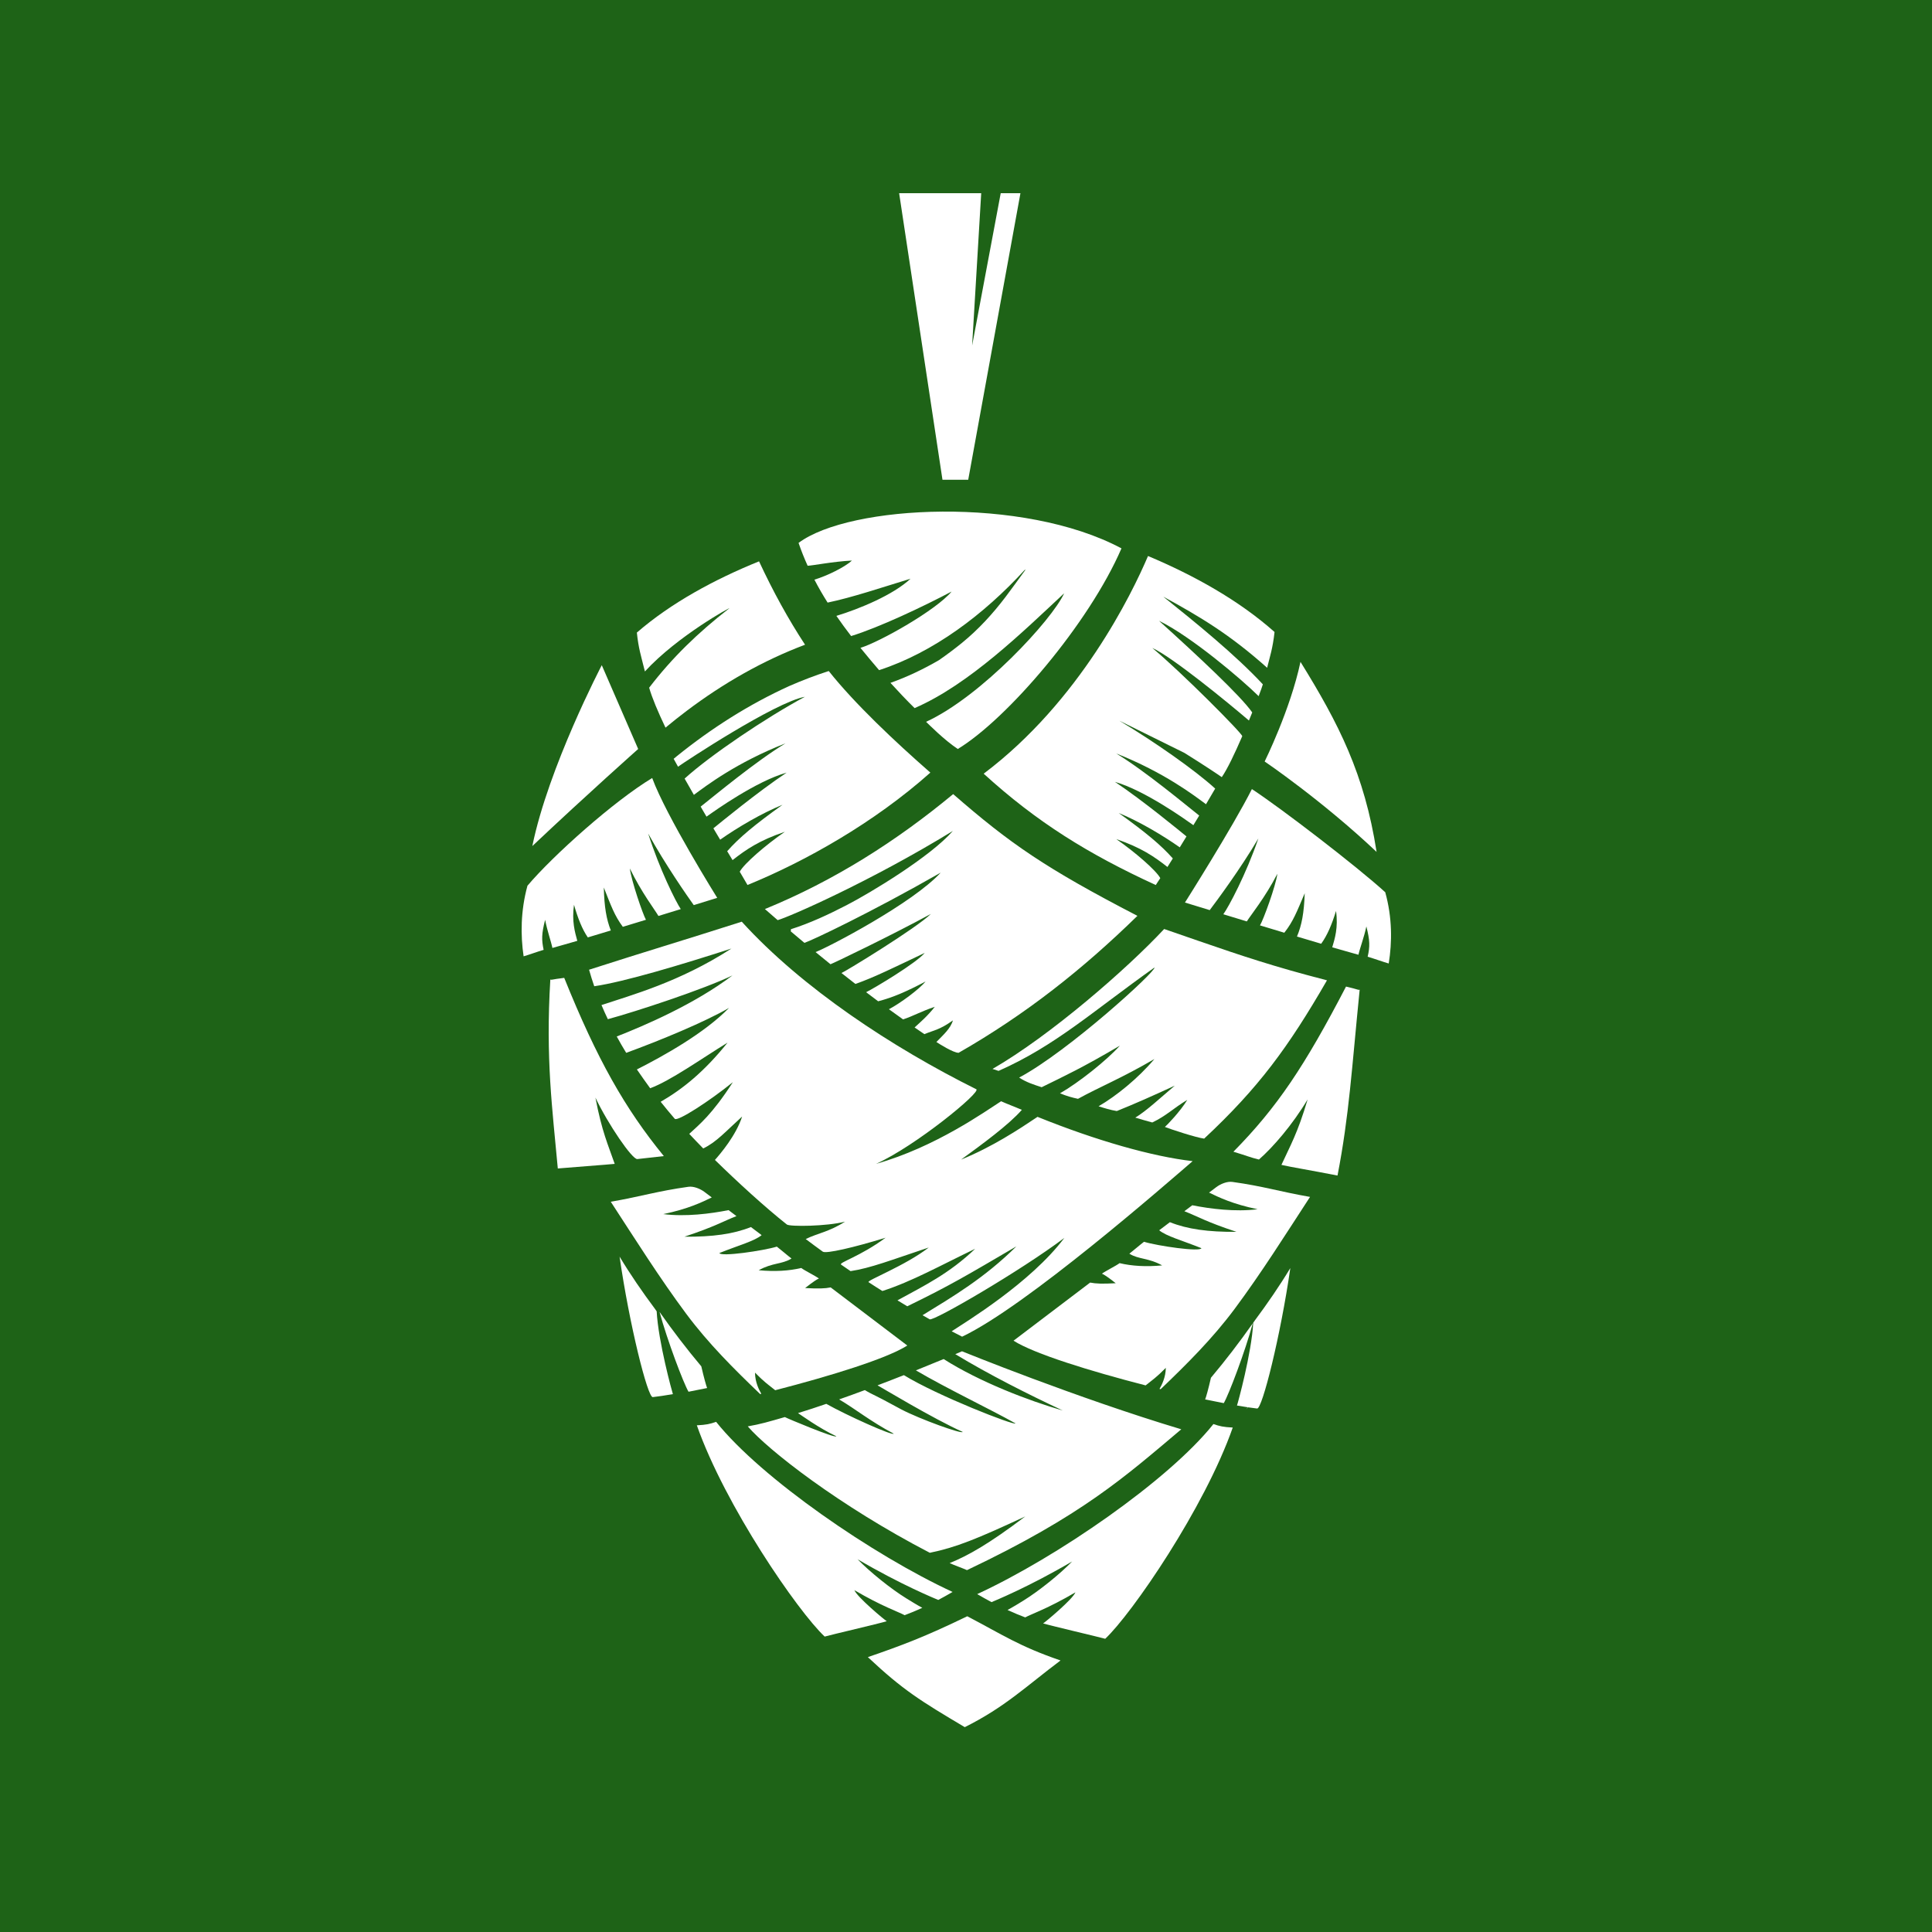
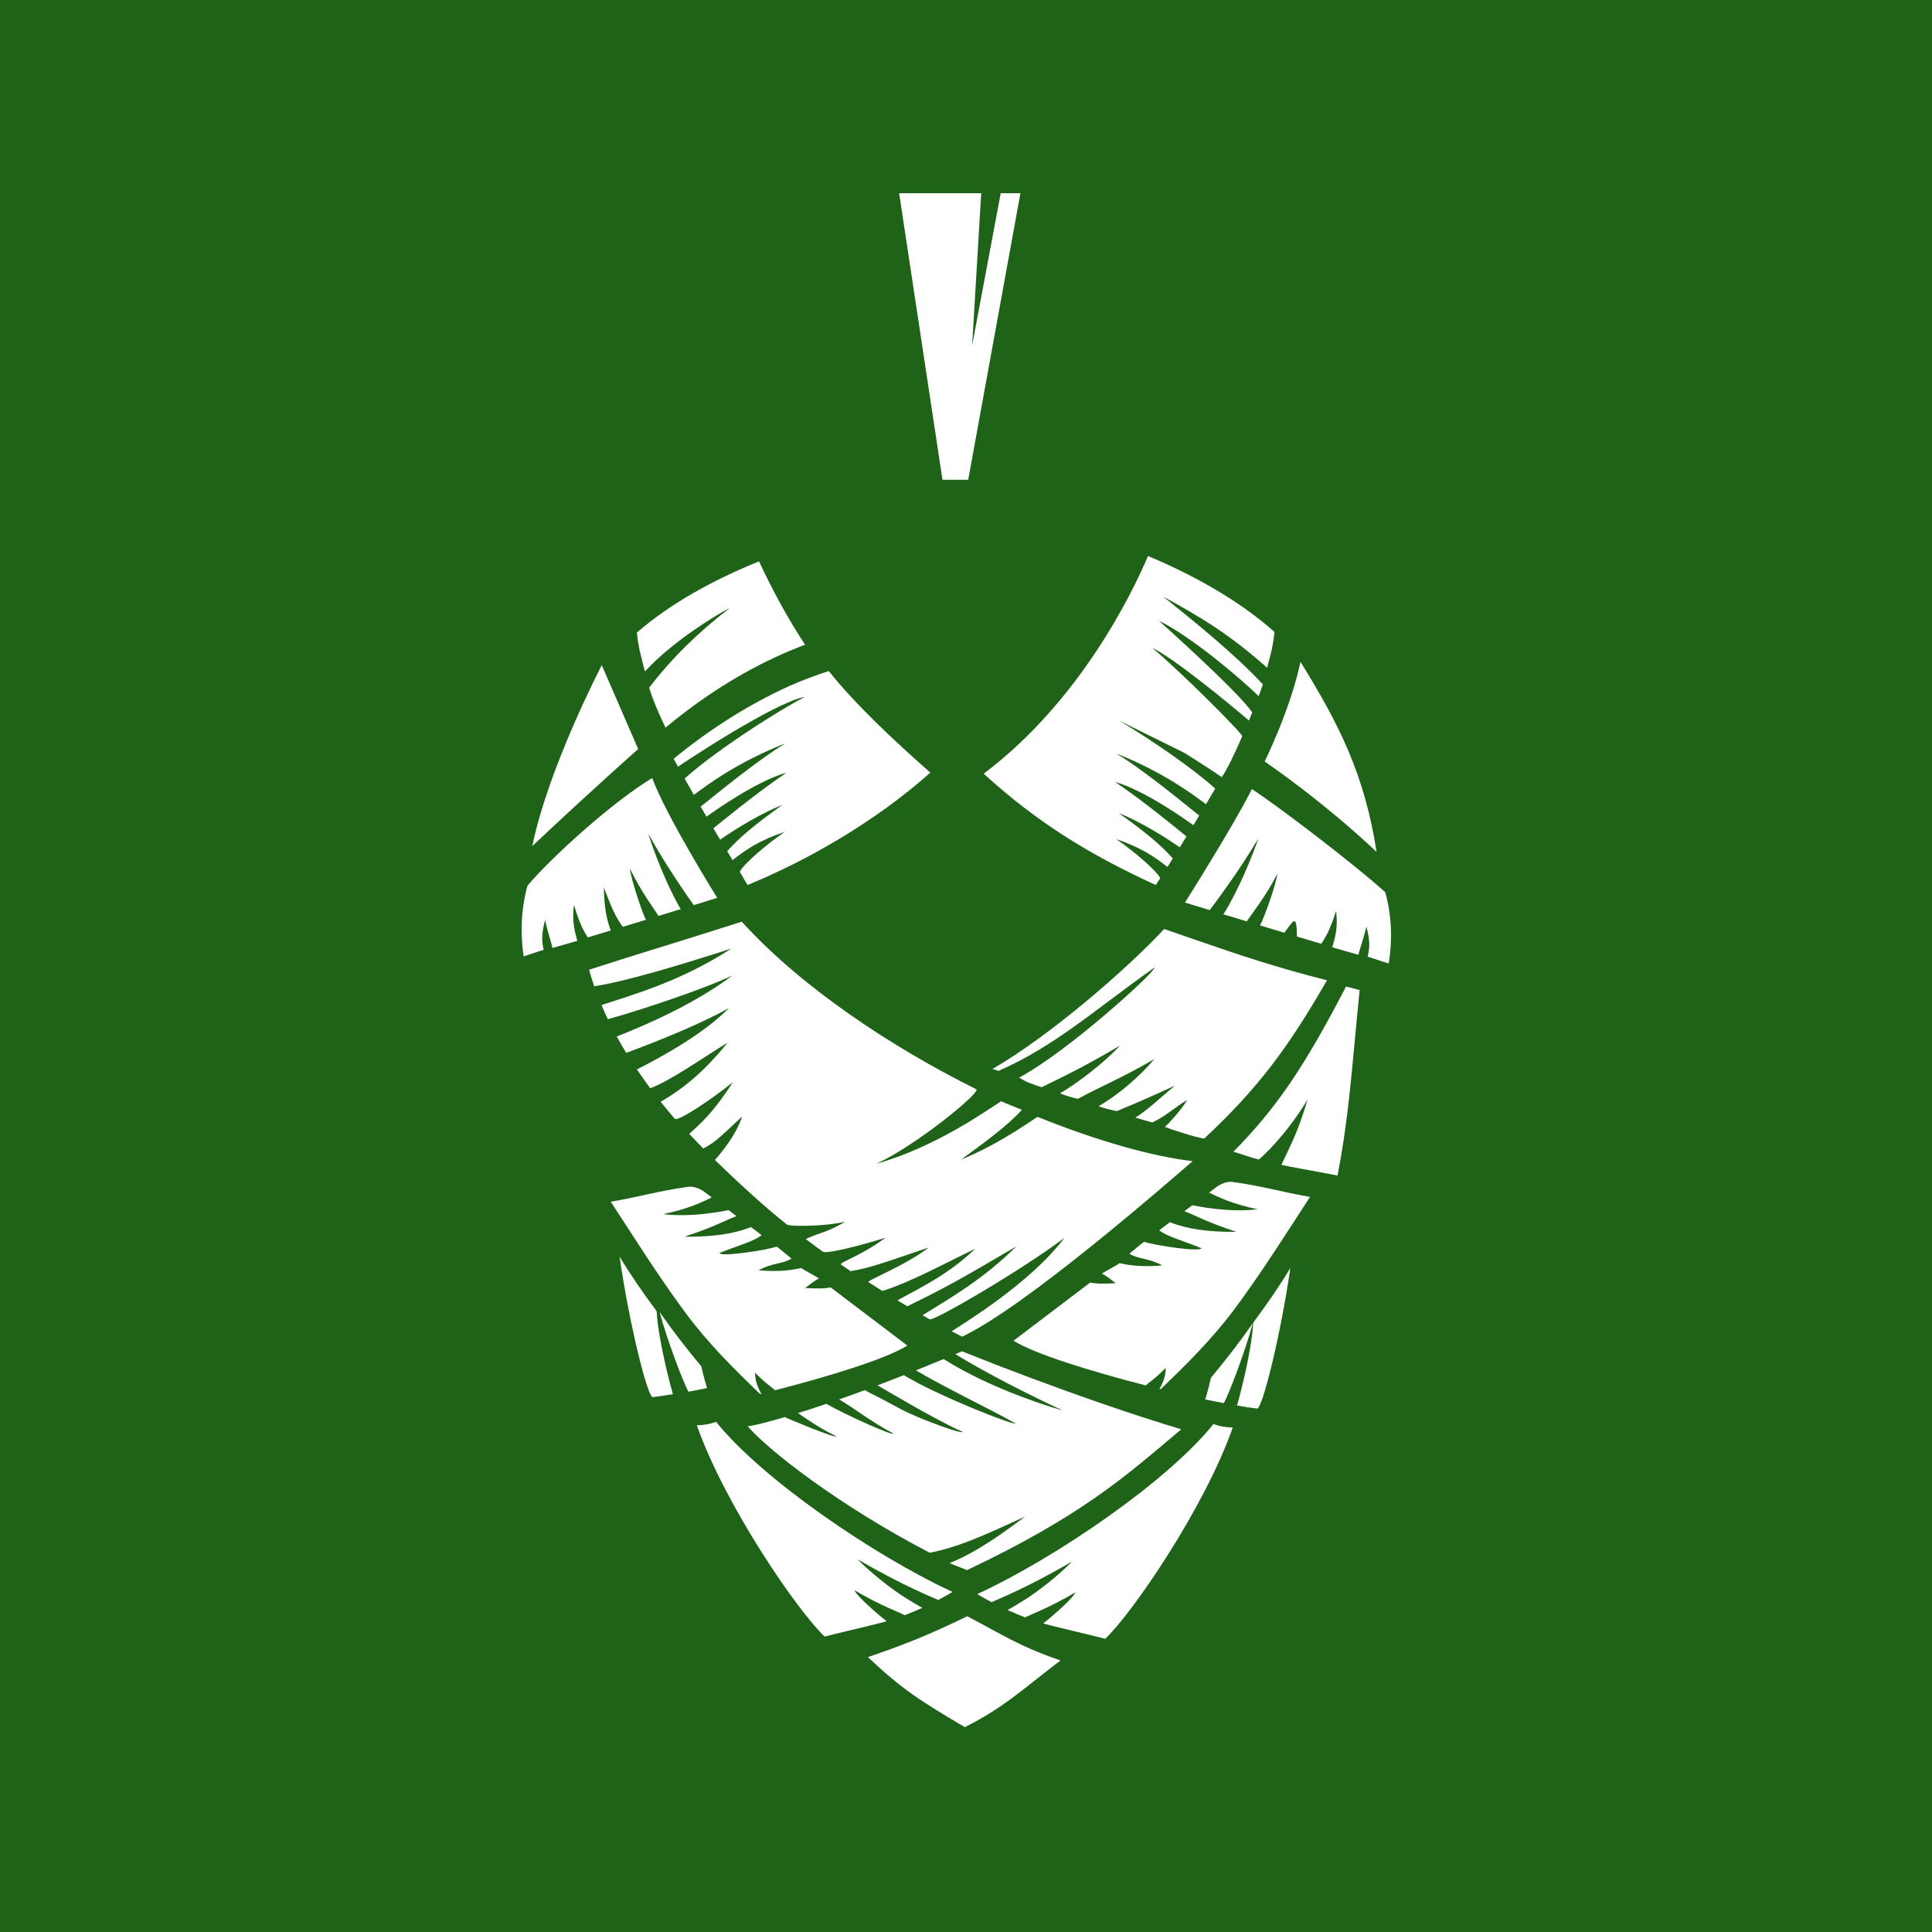
<svg xmlns="http://www.w3.org/2000/svg" width="100" height="100" viewBox="0 0 100 100" fill="none">
  <rect width="100" height="100" fill="#1E6317" />
  <path fill-rule="evenodd" clip-rule="evenodd" d="M33.38 34.755C35.076 32.907 37.882 31.381 37.746 31.487C36.116 32.757 34.801 34.032 33.6 35.595C33.752 36.124 34.056 36.845 34.446 37.663C34.803 37.366 35.167 37.077 35.537 36.798C37.424 35.373 39.493 34.189 41.669 33.371C40.799 32.043 40.019 30.624 39.288 29.055C36.987 29.987 34.733 31.207 32.964 32.742C33.046 33.554 33.196 34 33.287 34.388C33.316 34.513 33.351 34.632 33.381 34.755H33.38Z" fill="white" />
  <path fill-rule="evenodd" clip-rule="evenodd" d="M42.893 34.733C42.201 34.957 41.52 35.217 40.85 35.51C38.775 36.453 36.823 37.693 35.025 39.146C34.972 39.19 34.922 39.233 34.869 39.276C34.944 39.412 35.02 39.549 35.095 39.685C35.41 39.454 40.117 36.344 41.661 36.066C39.654 37.142 36.755 39.099 35.436 40.3C35.596 40.583 35.757 40.865 35.915 41.142C36.539 40.681 38.117 39.469 40.657 38.475C39.1 39.419 36.982 41.188 36.266 41.751C36.368 41.926 36.47 42.101 36.568 42.269C36.596 42.249 36.622 42.231 36.649 42.213C36.97 41.987 39.136 40.433 40.715 39.992C39.196 41.004 37.239 42.621 36.925 42.874C37.105 43.178 37.115 43.197 37.275 43.462C38.17 42.832 39.439 42.084 40.504 41.655C39.052 42.695 38.263 43.353 37.639 44.059C37.678 44.124 37.879 44.457 37.917 44.519C38.62 43.967 39.315 43.493 40.624 43.053C39.638 43.731 38.505 44.709 38.289 45.12C38.416 45.324 38.663 45.771 38.69 45.807C41.679 44.588 45.246 42.583 48.155 39.99C46.31 38.374 44.239 36.423 42.896 34.733H42.893Z" fill="white" />
  <path fill-rule="evenodd" clip-rule="evenodd" d="M64.491 72.957C64.624 72.814 64.758 72.671 64.89 72.528C65.043 72.317 65.191 72.104 65.339 71.894C65.058 72.251 64.777 72.606 64.491 72.957Z" fill="white" />
  <path fill-rule="evenodd" clip-rule="evenodd" d="M60.342 70.797C60.34 71.29 60.127 71.699 60.016 71.889C60.035 71.894 60.054 71.898 60.075 71.904C61.435 70.602 62.758 69.288 63.907 67.744C65.296 65.877 66.536 63.902 67.807 61.952C66.196 61.669 65.401 61.4 63.789 61.176C63.523 61.138 63.176 61.276 62.948 61.451C62.826 61.543 62.704 61.637 62.581 61.729C63.09 61.973 63.798 62.323 65.093 62.59C63.934 62.735 62.644 62.569 61.712 62.384C61.576 62.486 61.44 62.591 61.303 62.693C62.035 62.978 62.378 63.221 63.998 63.76C62.532 63.771 61.462 63.623 60.553 63.26C60.37 63.399 60.185 63.54 60 63.679C60.371 63.988 61.178 64.201 62.184 64.605C62.141 64.813 59.907 64.488 59.214 64.274C59.016 64.423 58.653 64.739 58.455 64.89C58.928 65.19 59.45 65.103 60.153 65.497C59.313 65.576 58.58 65.53 57.95 65.38C57.764 65.521 57.221 65.785 57.036 65.926C57.127 65.957 57.342 66.098 57.75 66.419C57.051 66.458 56.724 66.445 56.426 66.386C56.391 66.414 53.482 68.618 52.46 69.394C53.526 70.072 56.396 70.96 59.297 71.708C59.654 71.421 59.853 71.298 60.344 70.798L60.342 70.797Z" fill="white" />
  <path fill-rule="evenodd" clip-rule="evenodd" d="M64.959 68.335C64.929 68.379 64.897 68.421 64.867 68.465C64.781 70.047 64.068 72.636 64.026 72.75C64.442 72.821 64.796 72.875 65.069 72.905C65.332 72.933 66.281 69.151 66.787 65.634C66.225 66.566 65.607 67.461 64.959 68.334V68.335Z" fill="white" />
  <path fill-rule="evenodd" clip-rule="evenodd" d="M62.678 71.312C62.547 71.892 62.417 72.348 62.378 72.434C62.718 72.504 63.04 72.569 63.342 72.626C63.599 72.193 64.45 69.947 64.843 68.495C64.16 69.465 63.44 70.406 62.678 71.312Z" fill="white" />
  <path fill-rule="evenodd" clip-rule="evenodd" d="M39.08 71.049C39.081 71.543 39.294 71.952 39.405 72.142C39.387 72.147 39.367 72.152 39.346 72.157C37.987 70.855 36.664 69.54 35.514 67.996C34.127 66.129 32.886 64.154 31.614 62.203C33.227 61.92 34.02 61.653 35.633 61.428C35.9 61.39 36.245 61.527 36.474 61.702C36.596 61.794 36.719 61.888 36.841 61.98C36.331 62.225 35.624 62.574 34.331 62.842C35.489 62.987 36.779 62.821 37.71 62.636C37.847 62.738 37.983 62.843 38.119 62.945C37.388 63.23 37.044 63.473 35.424 64.012C36.891 64.023 37.96 63.875 38.869 63.512C39.053 63.65 39.238 63.792 39.422 63.93C39.051 64.24 38.244 64.453 37.238 64.856C37.282 65.064 39.516 64.739 40.209 64.525C40.406 64.675 40.769 64.991 40.968 65.141C40.493 65.441 39.973 65.353 39.27 65.748C40.109 65.826 40.842 65.78 41.472 65.631C41.659 65.771 42.202 66.036 42.387 66.176C42.295 66.208 42.081 66.348 41.673 66.669C42.371 66.708 42.698 66.695 42.996 66.636C43.032 66.664 45.94 68.868 46.962 69.644C45.896 70.322 43.026 71.209 40.125 71.958C39.768 71.671 39.569 71.548 39.079 71.047L39.08 71.049Z" fill="white" />
  <path fill-rule="evenodd" clip-rule="evenodd" d="M33.898 67.744C33.928 67.788 33.959 67.831 33.989 67.874C34.075 69.456 34.789 72.045 34.829 72.16C34.414 72.231 34.06 72.284 33.787 72.314C33.523 72.342 32.575 68.561 32.069 65.043C32.63 65.975 33.248 66.871 33.898 67.743V67.744Z" fill="white" />
  <path fill-rule="evenodd" clip-rule="evenodd" d="M36.3 70.723C36.432 71.302 36.562 71.758 36.601 71.844C36.263 71.914 35.94 71.979 35.638 72.036C35.381 71.603 34.53 69.357 34.138 67.905C34.82 68.876 35.54 69.817 36.3 70.723Z" fill="white" />
  <path fill-rule="evenodd" clip-rule="evenodd" d="M60.257 48.085C58.334 50.151 54.359 53.606 51.373 55.328C51.479 55.361 51.58 55.394 51.685 55.429C54.611 54.139 56.567 52.343 59.752 50.081C59.888 50.224 55.305 54.416 52.751 55.775C53.127 56.021 53.49 56.135 53.917 56.274C55.128 55.678 55.992 55.283 57.964 54.123C57.278 54.89 55.819 56.045 54.866 56.59C55.214 56.733 55.474 56.805 55.797 56.875C56.937 56.247 58.044 55.812 59.751 54.816C58.906 55.817 57.774 56.731 56.862 57.261C57.165 57.358 57.478 57.455 57.806 57.507C58.747 57.129 59.636 56.733 60.806 56.194C60.032 56.849 59.344 57.497 58.763 57.848C59.015 57.928 59.295 57.999 59.641 58.099C60.362 57.761 60.734 57.361 61.453 56.931C61.092 57.528 60.401 58.242 60.294 58.331C60.584 58.447 61.901 58.879 62.327 58.935C65.135 56.313 66.672 54.227 68.684 50.742C68.293 50.641 67.924 50.543 67.571 50.446C67.299 50.372 67.037 50.299 66.783 50.227C64.531 49.585 62.895 48.995 60.258 48.086L60.257 48.085Z" fill="white" />
  <path fill-rule="evenodd" clip-rule="evenodd" d="M44.921 85.772C46.663 85.173 47.886 84.716 50.065 83.657C51.868 84.6 52.746 85.21 54.893 85.945C53.113 87.282 52.021 88.358 49.937 89.397C47.651 88.04 46.743 87.483 44.92 85.772H44.921Z" fill="white" />
  <path fill-rule="evenodd" clip-rule="evenodd" d="M69.229 60.846C68.931 60.781 67.47 60.516 67.357 60.495C66.943 60.42 66.569 60.35 66.326 60.294C66.781 59.3 67.158 58.674 67.683 56.905C66.889 58.233 65.885 59.386 65.163 60.017C64.736 59.917 64.459 59.796 63.841 59.613C66.1 57.321 67.527 55.188 69.67 51.065C70.376 51.23 70.26 51.243 70.376 51.23C69.969 55.283 69.832 57.747 69.229 60.847V60.846Z" fill="white" />
-   <path fill-rule="evenodd" clip-rule="evenodd" d="M28.872 60.48C29.175 60.448 31.57 60.272 31.817 60.242C31.466 59.23 31.157 58.584 30.819 56.813C31.471 58.185 32.726 60.025 32.989 59.993C33.426 59.941 33.875 59.89 34.36 59.839C32.35 57.38 30.907 54.837 29.204 50.614C28.485 50.702 28.598 50.727 28.485 50.702C28.235 54.809 28.593 57.41 28.872 60.48Z" fill="white" />
-   <path fill-rule="evenodd" clip-rule="evenodd" d="M41.333 28.1C41.473 28.507 41.63 28.901 41.803 29.283C42.046 29.279 43.116 29.064 44.094 29.014C43.729 29.358 42.788 29.813 42.154 30.003C42.365 30.412 42.596 30.808 42.837 31.19C44.108 30.927 45.648 30.405 47.128 29.955C46.227 30.797 44.482 31.515 43.291 31.878C43.537 32.234 43.793 32.582 44.054 32.922C45.485 32.484 47.802 31.389 49.254 30.619C48.456 31.58 45.546 33.224 44.537 33.533C44.855 33.928 45.18 34.31 45.502 34.687C48.318 33.771 50.924 31.805 53.044 29.494C53.055 29.493 53.067 29.492 53.078 29.491C52.736 29.959 52.401 30.431 52.052 30.891C51.38 31.777 50.642 32.581 49.798 33.27C49.41 33.587 49.01 33.883 48.603 34.168C47.79 34.64 46.95 35.039 46.09 35.345C46.496 35.791 46.91 36.23 47.34 36.652C50.171 35.425 52.975 32.671 55.08 30.709C54.461 32.072 50.789 36.053 47.933 37.361C48.081 37.498 48.852 38.286 49.575 38.768C52.148 37.208 56.368 32.272 58.047 28.384C52.963 25.666 43.979 26.123 41.336 28.099L41.333 28.1Z" fill="white" />
  <path fill-rule="evenodd" clip-rule="evenodd" d="M49.788 69.945C49.788 69.945 49.666 69.998 49.446 70.091C51.164 71.134 53.233 72.179 55.013 73.009C53.232 72.498 50.694 71.522 48.842 70.344C48.456 70.504 47.966 70.706 47.407 70.93C49.009 71.873 51.271 72.947 52.562 73.675C52.528 73.806 48.532 72.25 46.784 71.177C46.355 71.346 45.897 71.525 45.421 71.705C45.51 71.748 48.353 73.463 49.829 74.115C49.795 74.245 47.601 73.446 46.665 72.958C46.228 72.731 45.803 72.483 45.363 72.268C45.158 72.169 44.956 72.068 44.764 71.951C44.328 72.114 43.883 72.276 43.434 72.433C44.305 72.947 45.025 73.552 46.255 74.205C46.223 74.336 43.824 73.259 42.769 72.663C42.275 72.834 41.784 72.995 41.305 73.142C41.422 73.215 42.4 73.928 43.287 74.34C43.254 74.47 40.701 73.398 40.624 73.347C39.808 73.584 39.349 73.718 38.705 73.829C39.759 75.057 43.446 77.942 48.127 80.372C49.491 80.094 50.583 79.645 53.068 78.49C51.149 79.94 50.095 80.522 49.154 80.906C49.358 81.003 49.845 81.175 50.051 81.27C56.028 78.434 58.236 76.426 61.143 73.98C55.703 72.348 49.789 69.941 49.789 69.941L49.788 69.945Z" fill="white" />
-   <path d="M49.335 41.103C46.412 43.526 43.185 45.583 39.591 47.053C39.808 47.243 40.028 47.434 40.252 47.626C40.818 47.475 45.073 45.614 49.319 43.01C48.161 44.339 45.061 46.211 43.818 46.852C42.894 47.33 41.927 47.783 40.934 48.097C40.936 48.11 40.937 48.123 40.938 48.135C40.939 48.16 40.936 48.183 40.93 48.208C41.164 48.406 41.399 48.605 41.637 48.802C41.996 48.69 45.031 47.258 48.69 45.168C47.242 46.75 42.879 49.028 42.213 49.279C42.469 49.489 42.727 49.7 42.985 49.908C42.988 49.907 42.993 49.906 42.995 49.905C43.126 49.863 46.119 48.428 48.182 47.305C47.431 48.042 43.816 50.248 43.555 50.364C43.795 50.554 44.036 50.744 44.276 50.929C45.241 50.591 46.251 50.089 47.864 49.322C47.419 49.855 45.247 51.152 44.83 51.356C45.039 51.515 45.246 51.671 45.453 51.826C46.227 51.625 46.912 51.326 47.908 50.802C47.58 51.201 46.617 51.917 46.011 52.238C46.257 52.417 46.5 52.592 46.743 52.764C47.286 52.584 47.651 52.359 48.385 52.112C47.995 52.607 47.648 52.896 47.339 53.181C47.51 53.3 47.681 53.415 47.847 53.528C47.852 53.526 47.856 53.524 47.861 53.521C48.34 53.322 48.638 53.307 49.322 52.815C49.205 53.232 48.834 53.556 48.467 53.934C48.597 54.018 49.336 54.493 49.618 54.493C53.097 52.502 56.039 50.171 58.873 47.404C54.095 44.928 52.277 43.663 49.334 41.101L49.335 41.103Z" fill="white" />
  <path fill-rule="evenodd" clip-rule="evenodd" d="M62.807 73.708C60.469 76.641 54.666 80.625 50.58 82.511C50.837 82.662 51.084 82.799 51.322 82.926C51.453 82.869 53.238 82.147 55.495 80.82C54.864 81.473 53.779 82.348 52.973 82.846C52.704 83.012 52.431 83.182 52.15 83.334C52.469 83.48 52.773 83.606 53.065 83.716C53.381 83.543 54.254 83.249 55.663 82.42C55.521 82.781 54.103 83.962 53.991 84.027C54.43 84.158 56.826 84.717 57.206 84.823C58.587 83.527 62.343 78.062 63.807 73.89C63.311 73.864 63.131 73.821 62.808 73.709L62.807 73.708Z" fill="white" />
  <path fill-rule="evenodd" clip-rule="evenodd" d="M37.065 73.593C39.407 76.525 45.218 80.51 49.306 82.399C49.05 82.549 48.802 82.687 48.564 82.813C48.434 82.757 46.648 82.034 44.388 80.707C45.02 81.359 46.107 82.235 46.914 82.733C47.184 82.898 47.457 83.069 47.738 83.221C47.419 83.367 47.115 83.493 46.824 83.602C46.507 83.429 45.633 83.137 44.224 82.307C44.365 82.667 45.785 83.849 45.898 83.914C45.46 84.046 43.064 84.602 42.685 84.709C41.301 83.411 37.538 77.946 36.068 73.774C36.565 73.749 36.744 73.706 37.066 73.594L37.065 73.593Z" fill="white" />
  <path fill-rule="evenodd" clip-rule="evenodd" d="M35.908 46.849C36.657 46.619 37.123 46.473 37.123 46.473C37.123 46.473 34.479 42.235 33.757 40.27C31.776 41.464 28.634 44.269 27.301 45.845C26.945 47.145 26.941 48.407 27.102 49.499C27.378 49.421 27.824 49.255 28.138 49.164C28.028 48.636 28.029 48.339 28.216 47.609C28.319 48.161 28.53 48.747 28.592 49.066C28.982 48.951 29.462 48.824 29.881 48.698C29.761 48.258 29.589 47.683 29.71 46.831C29.913 47.536 30.132 48.092 30.425 48.52C30.82 48.401 31.219 48.281 31.616 48.161C31.387 47.578 31.278 46.951 31.253 45.937C31.637 46.907 31.806 47.388 32.237 47.972C32.646 47.847 33.049 47.726 33.434 47.608C33.268 47.309 32.678 45.587 32.601 44.951C33.196 46.183 33.913 47.116 34.081 47.41C34.495 47.283 34.886 47.164 35.237 47.055C34.98 46.674 34.142 45.002 33.55 43.146C34.424 44.731 35.602 46.422 35.908 46.848V46.849Z" fill="white" />
-   <path fill-rule="evenodd" clip-rule="evenodd" d="M62.614 47.107C61.825 46.866 61.333 46.715 61.333 46.715C61.333 46.715 63.818 42.786 64.798 40.843C66.291 41.82 70.216 44.83 71.7 46.182C72.066 47.498 72.059 48.77 71.88 49.87C71.591 49.788 71.121 49.617 70.79 49.52C70.91 48.988 70.91 48.689 70.723 47.952C70.607 48.507 70.381 49.097 70.313 49.418C69.902 49.298 69.397 49.164 68.957 49.033C69.087 48.59 69.274 48.012 69.152 47.152C68.933 47.862 68.697 48.418 68.384 48.848C67.968 48.724 67.55 48.599 67.131 48.475C67.377 47.889 67.497 47.258 67.532 46.235C67.116 47.21 66.936 47.692 66.476 48.278C66.045 48.149 65.624 48.021 65.217 47.898C65.396 47.599 66.03 45.867 66.117 45.226C65.48 46.463 64.716 47.396 64.535 47.692C64.1 47.561 63.69 47.435 63.319 47.322C63.594 46.941 64.493 45.262 65.133 43.397C64.198 44.987 62.939 46.68 62.614 47.108V47.107Z" fill="white" />
+   <path fill-rule="evenodd" clip-rule="evenodd" d="M62.614 47.107C61.825 46.866 61.333 46.715 61.333 46.715C61.333 46.715 63.818 42.786 64.798 40.843C66.291 41.82 70.216 44.83 71.7 46.182C72.066 47.498 72.059 48.77 71.88 49.87C71.591 49.788 71.121 49.617 70.79 49.52C70.91 48.988 70.91 48.689 70.723 47.952C70.607 48.507 70.381 49.097 70.313 49.418C69.902 49.298 69.397 49.164 68.957 49.033C69.087 48.59 69.274 48.012 69.152 47.152C68.933 47.862 68.697 48.418 68.384 48.848C67.968 48.724 67.55 48.599 67.131 48.475C67.116 47.21 66.936 47.692 66.476 48.278C66.045 48.149 65.624 48.021 65.217 47.898C65.396 47.599 66.03 45.867 66.117 45.226C65.48 46.463 64.716 47.396 64.535 47.692C64.1 47.561 63.69 47.435 63.319 47.322C63.594 46.941 64.493 45.262 65.133 43.397C64.198 44.987 62.939 46.68 62.614 47.108V47.107Z" fill="white" />
  <path fill-rule="evenodd" clip-rule="evenodd" d="M65.458 39.415C65.458 39.415 66.786 36.743 67.313 34.257C69.295 37.461 70.623 40.053 71.252 44.095C68.422 41.422 65.459 39.415 65.459 39.415H65.458Z" fill="white" />
  <path fill-rule="evenodd" clip-rule="evenodd" d="M33.032 38.768L31.148 34.43C31.148 34.43 28.39 39.7 27.553 43.792C30.384 41.118 33.032 38.768 33.032 38.768Z" fill="white" />
  <path fill-rule="evenodd" clip-rule="evenodd" d="M38.395 47.706C35.136 48.748 33.62 49.186 30.49 50.193C30.57 50.48 30.66 50.764 30.758 51.048C32.325 50.82 35.312 49.919 37.857 49.097C35.171 50.837 32.641 51.516 31.133 52.022C31.236 52.267 31.346 52.511 31.462 52.753C32.931 52.355 36.44 51.2 37.911 50.488C35.95 51.974 33.369 53.081 31.922 53.648C32.078 53.934 32.241 54.215 32.412 54.495C34.123 53.871 36.487 52.896 37.736 52.168C36.456 53.48 34.36 54.647 32.965 55.354C33.149 55.625 33.458 56.061 33.653 56.328C34.706 55.938 36.288 54.81 37.658 53.967C36.457 55.464 35.338 56.37 34.196 57.028C34.433 57.325 34.676 57.619 34.926 57.909C35.062 58.066 36.711 57.003 37.933 56.013C36.851 57.694 36.2 58.2 35.676 58.689C35.91 58.939 36.152 59.192 36.398 59.443C37.074 59.123 37.558 58.567 38.412 57.792C38.096 58.777 37.273 59.736 37.005 60.038C38.156 61.165 39.586 62.477 40.729 63.381C40.875 63.496 42.791 63.479 43.739 63.232C42.913 63.763 42.327 63.827 41.704 64.133C42.001 64.357 42.294 64.574 42.588 64.786C42.751 64.904 44.194 64.571 45.837 64.065C44.509 65.046 43.384 65.353 43.538 65.459C43.7 65.572 43.862 65.684 44.024 65.793C45.062 65.638 46.112 65.224 48.072 64.571C46.849 65.52 44.828 66.281 44.957 66.366C45.291 66.585 45.353 66.622 45.672 66.822C47.201 66.331 48.682 65.497 50.474 64.638C49.115 65.934 47.851 66.537 46.453 67.306C46.626 67.412 46.796 67.514 46.962 67.613C49.235 66.507 50.064 65.999 52.608 64.512C50.949 66.156 49.305 67.121 47.751 68.075C47.877 68.148 48 68.219 48.121 68.287C48.32 68.4 52.835 65.772 55.09 64.075C53.34 66.403 49.968 68.438 49.258 68.907C49.455 69.01 49.635 69.103 49.799 69.186C53.115 67.616 60.293 61.336 61.731 60.101C59.654 59.863 56.751 59.041 53.702 57.808C52.751 58.446 51.377 59.356 49.746 60.021C50.852 59.215 52.22 58.215 52.892 57.444C52.615 57.325 52.093 57.127 51.817 57.001C50.996 57.525 48.416 59.375 45.345 60.241C47.387 59.322 50.807 56.516 50.532 56.379C46.19 54.219 41.515 51.143 38.393 47.706H38.395Z" fill="white" />
  <path fill-rule="evenodd" clip-rule="evenodd" d="M59.421 28.78C58.588 30.736 55.889 36.301 50.915 40.046C53.67 42.557 56.322 44.2 59.822 45.809C59.847 45.772 59.93 45.648 60.056 45.452C59.846 45.055 58.741 44.097 57.777 43.431C59.06 43.869 59.74 44.335 60.427 44.875C60.463 44.815 60.663 44.496 60.705 44.433C60.096 43.745 59.323 43.099 57.905 42.081C58.948 42.505 60.19 43.242 61.065 43.859C61.224 43.604 61.234 43.587 61.412 43.293C61.106 43.046 59.196 41.463 57.709 40.469C59.258 40.912 61.376 42.434 61.691 42.656C61.717 42.673 61.744 42.692 61.769 42.711C61.868 42.548 61.968 42.382 62.071 42.213C61.371 41.662 59.303 39.93 57.779 39.001C60.27 39.987 61.81 41.175 62.422 41.627C62.579 41.361 62.74 41.091 62.898 40.817C61.841 39.852 59.743 38.385 57.938 37.305L61.302 38.968C62.316 39.598 63.117 40.136 63.239 40.225C63.528 39.805 63.901 39.025 64.298 38.107C64.344 38.001 61.075 34.719 59.643 33.539C60.67 33.998 63.556 36.364 64.644 37.294C64.704 37.152 64.76 37.012 64.815 36.876C64.227 36.023 61.951 33.903 59.99 32.132C61.65 32.938 64.274 35.168 65.147 36.033C65.256 35.747 65.334 35.53 65.365 35.421C63.924 33.875 61.895 32.232 60.212 30.884C62.125 31.927 63.655 32.839 65.588 34.565C65.621 34.437 65.588 34.565 65.619 34.436C65.717 34.029 65.878 33.562 65.97 32.712C64.142 31.084 61.806 29.78 59.421 28.779V28.78Z" fill="white" />
  <path fill-rule="evenodd" clip-rule="evenodd" d="M51.797 10L50.317 17.885L50.787 10H46.539L48.782 24.831H50.115L52.818 10H51.797Z" fill="white" />
</svg>